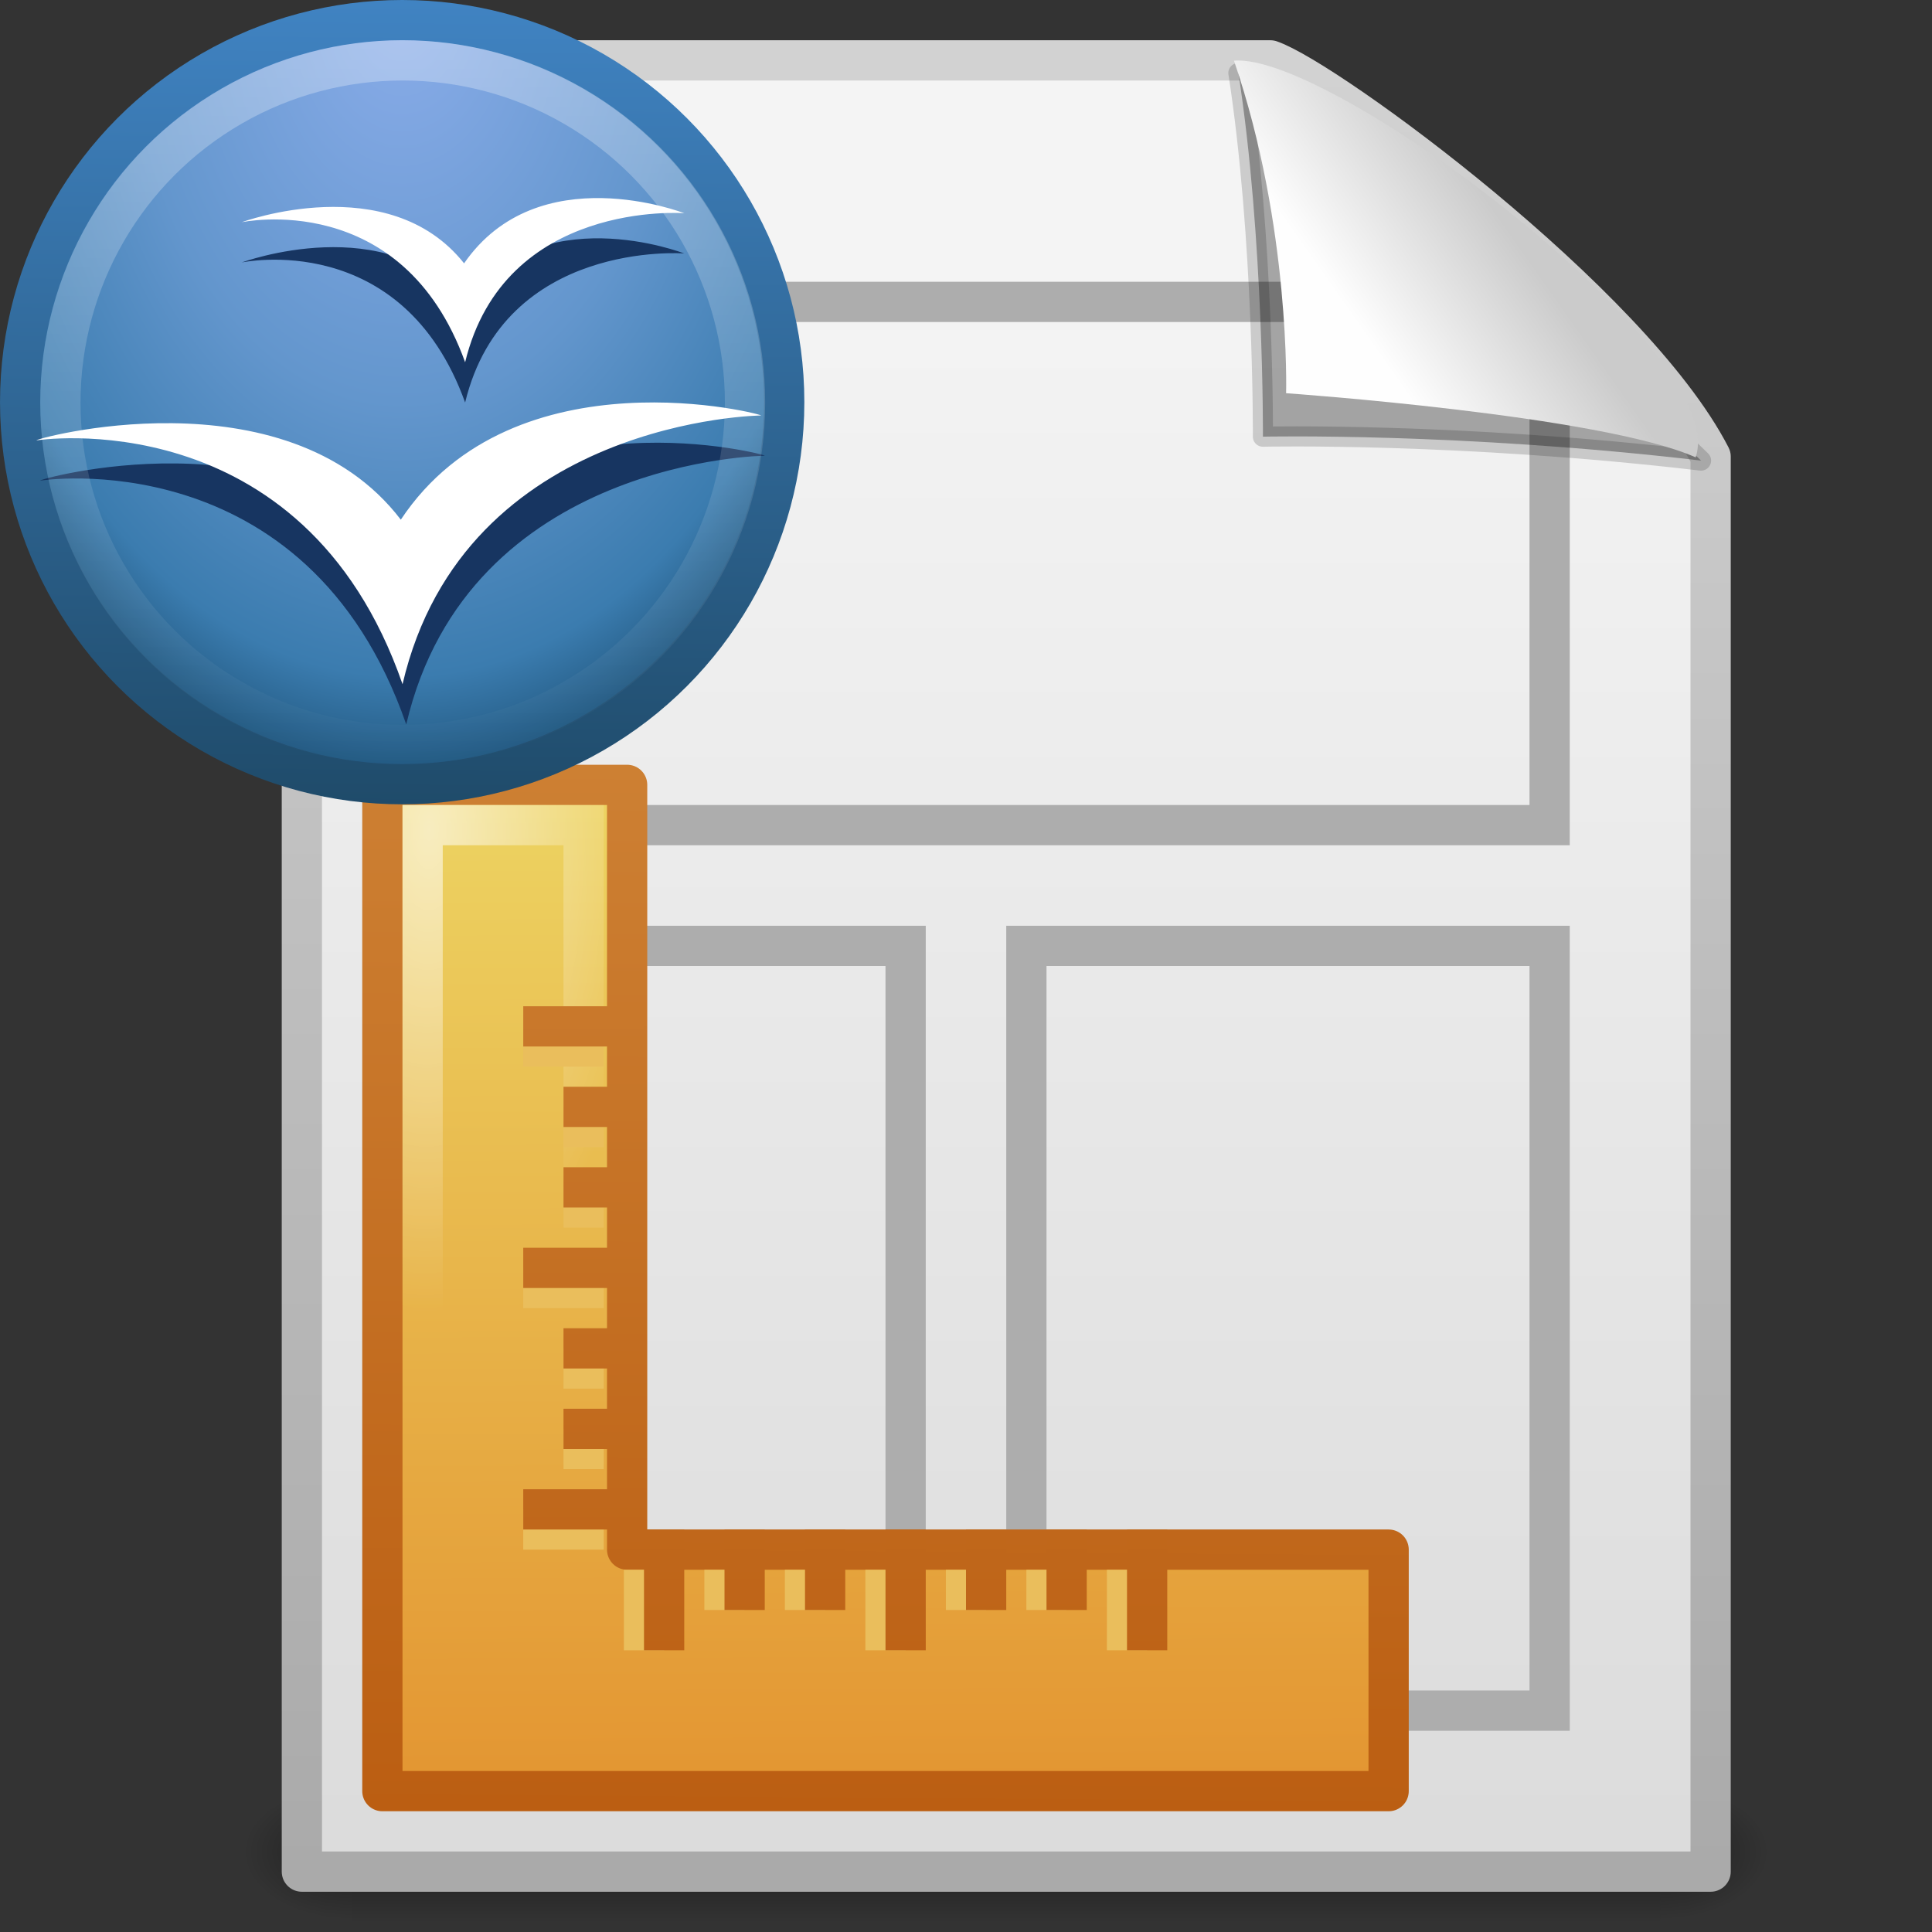
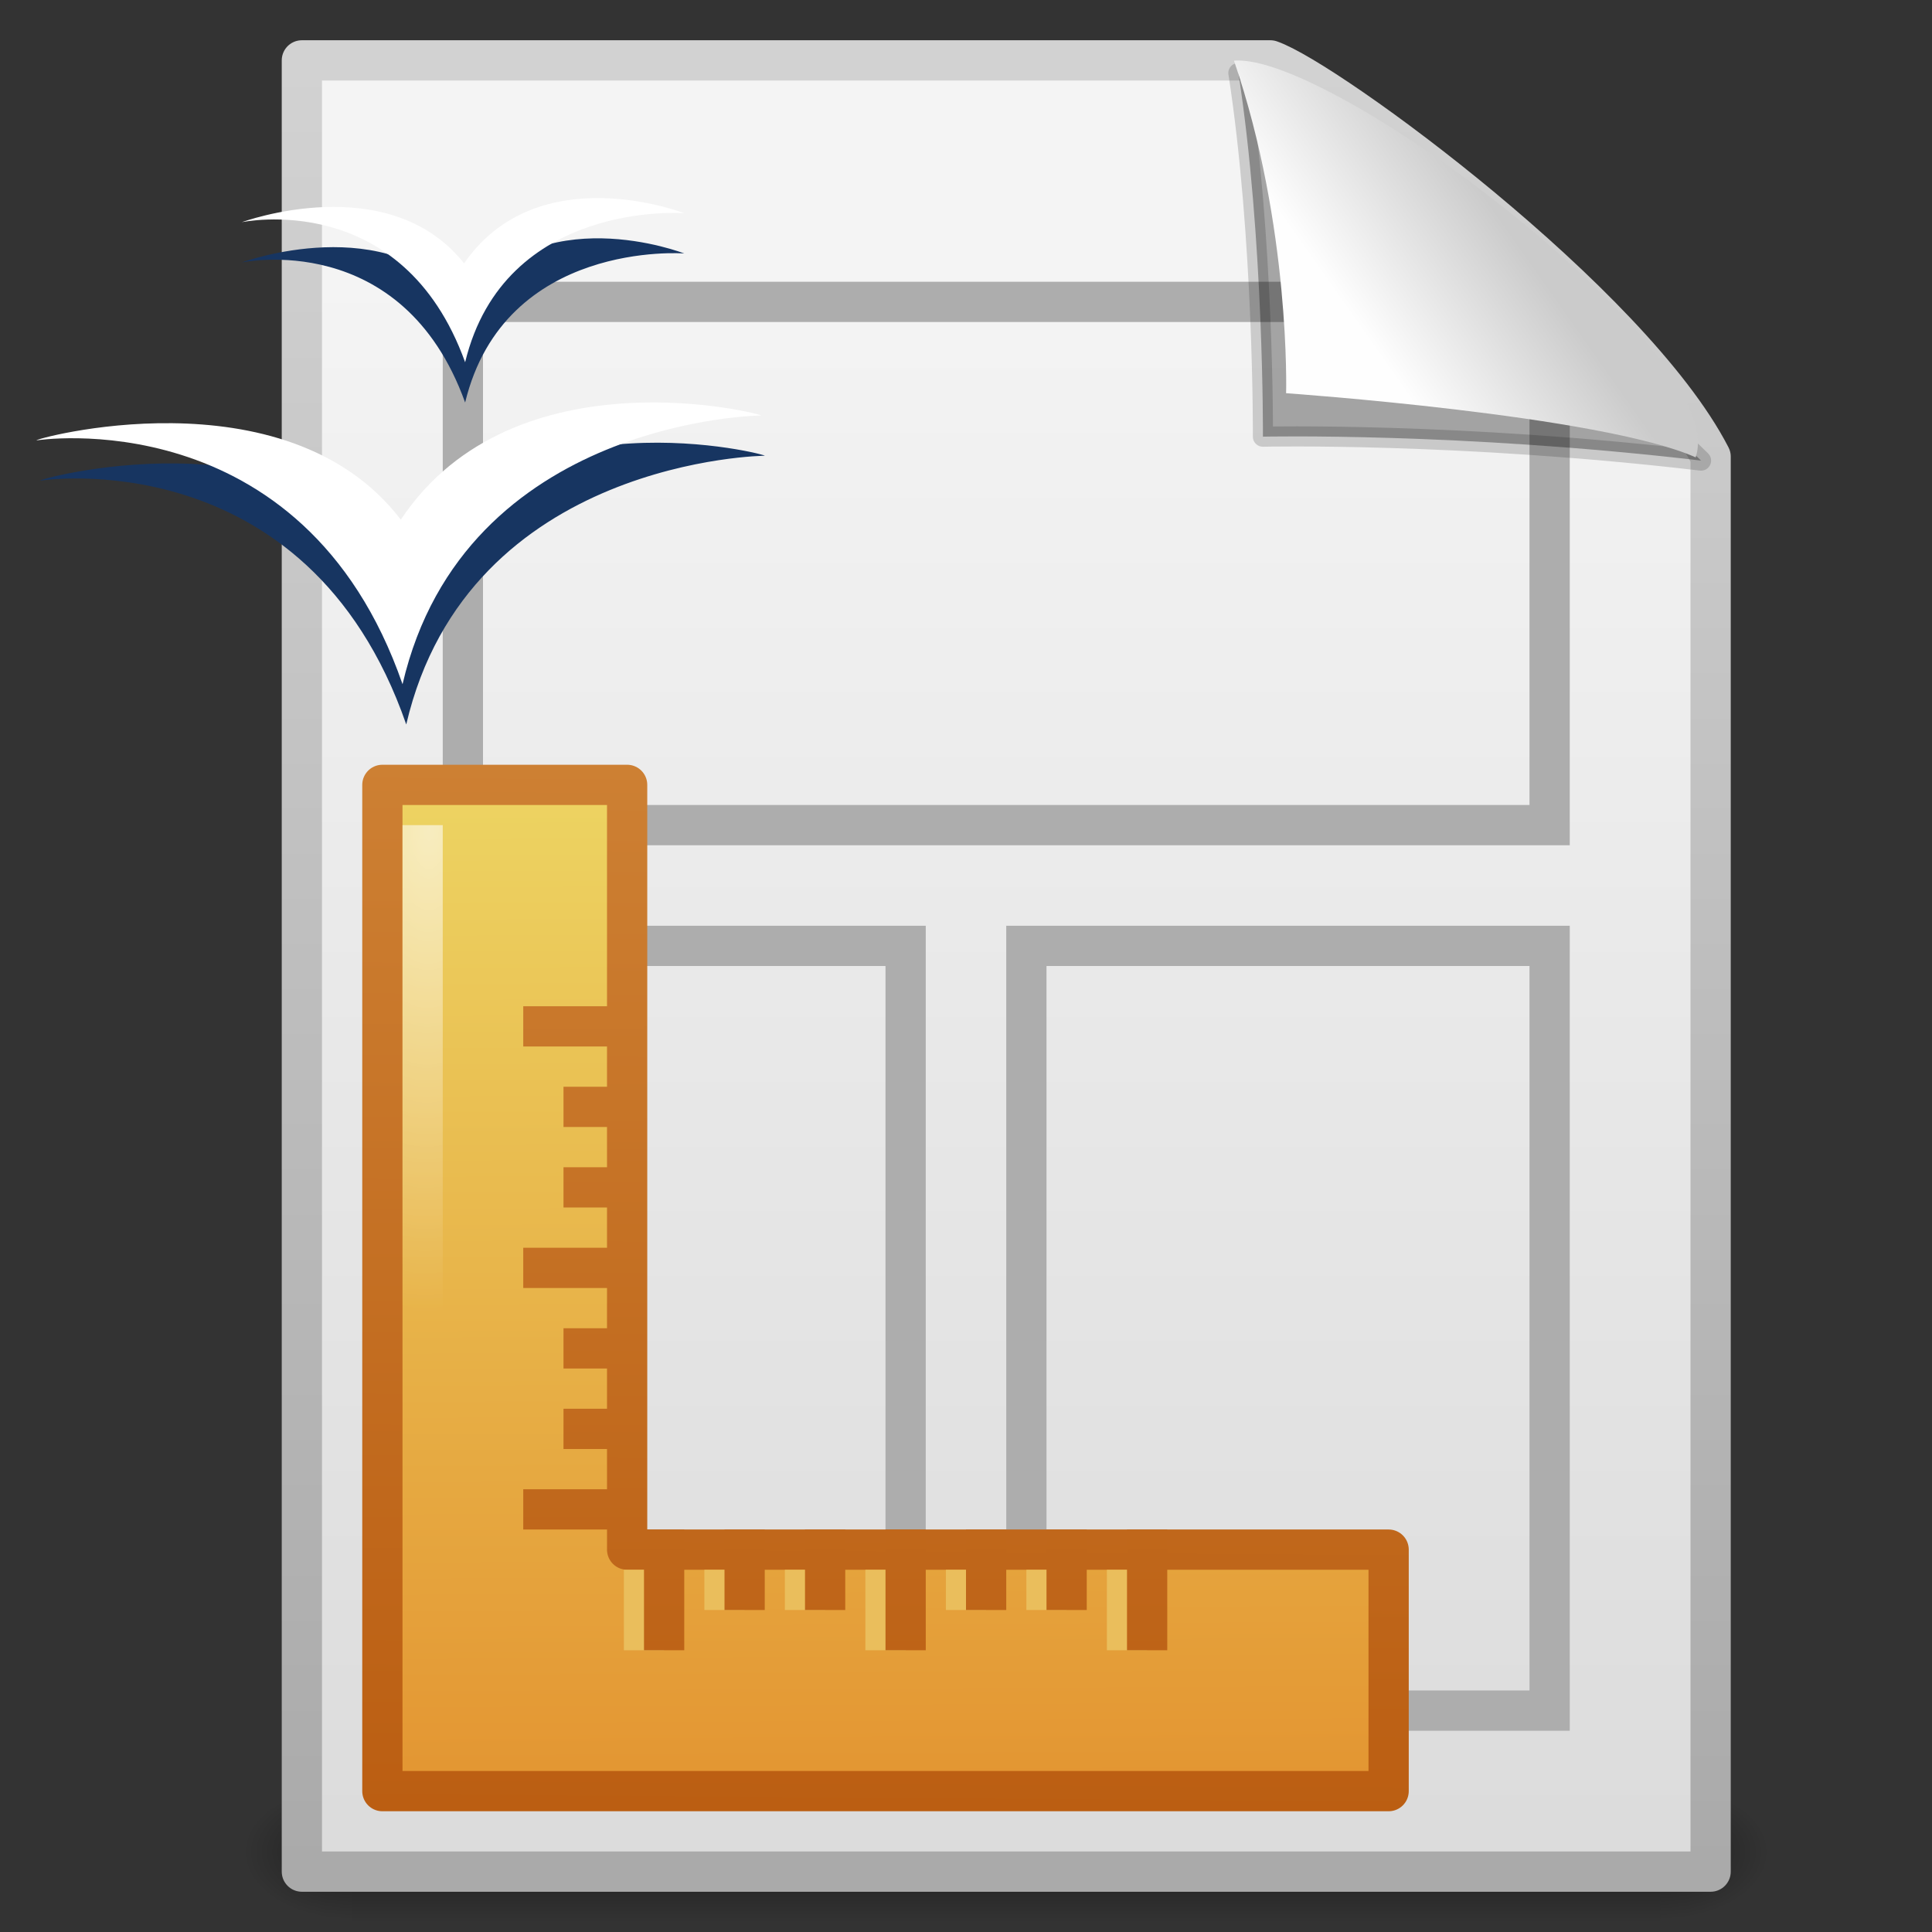
<svg xmlns="http://www.w3.org/2000/svg" xmlns:xlink="http://www.w3.org/1999/xlink" id="svg3309" width="48" height="48" version="1.1">
  <rect width="100%" height="100%" fill="#333333" stroke="none" />
  <defs id="defs3311">
    <radialGradient id="radialGradient4424" cx="605.71" cy="486.65" r="117.14" gradientTransform="matrix(.024 0 0 .015 26.478 38.629)" gradientUnits="userSpaceOnUse" xlink:href="#linearGradient5060" />
    <linearGradient id="linearGradient5060">
      <stop id="stop5062" offset="0" />
      <stop id="stop5064" style="stop-opacity:0" offset="1" />
    </linearGradient>
    <radialGradient id="radialGradient4422" cx="605.71" cy="486.65" r="117.14" gradientTransform="matrix(-.024 0 0 .015 21.522 38.629)" gradientUnits="userSpaceOnUse" xlink:href="#linearGradient5060" />
    <linearGradient id="linearGradient4420" x1="302.86" x2="302.86" y1="366.65" y2="609.51" gradientTransform="matrix(.07 0 0 .015 -1.45 38.629)" gradientUnits="userSpaceOnUse">
      <stop id="stop5050" style="stop-opacity:0" offset="0" />
      <stop id="stop5056" offset=".5" />
      <stop id="stop5052" style="stop-opacity:0" offset="1" />
    </linearGradient>
    <linearGradient id="linearGradient3135" x1="32.892" x2="36.358" y1="8.059" y2="5.457" gradientTransform="matrix(.998 0 0 1.064 1.164 -.139)" gradientUnits="userSpaceOnUse">
      <stop id="stop8591" style="stop-color:#fefefe" offset="0" />
      <stop id="stop8593" style="stop-color:#cbcbcb" offset="1" />
    </linearGradient>
    <linearGradient id="linearGradient3476" x1="25.132" x2="25.132" y1="6.729" y2="47.013" gradientTransform="translate(1)" gradientUnits="userSpaceOnUse">
      <stop id="stop3602" style="stop-color:#f4f4f4" offset="0" />
      <stop id="stop3604" style="stop-color:#dbdbdb" offset="1" />
    </linearGradient>
    <linearGradient id="linearGradient3478" x1="-51.786" x2="-51.786" y1="50.786" y2="2.906" gradientTransform="matrix(.807 0 0 .936 60.41 -1.115)" gradientUnits="userSpaceOnUse">
      <stop id="stop3106" style="stop-color:#aaa" offset="0" />
      <stop id="stop3108" style="stop-color:#d2d2d2" offset="1" />
    </linearGradient>
    <linearGradient id="linearGradient6402">
      <stop id="stop6404" style="stop-color:#cd8033" offset="0" />
      <stop id="stop6406" style="stop-color:#bb5e12" offset="1" />
    </linearGradient>
    <linearGradient id="linearGradient4012" x1="65.5" x2="65.5" y1="25.125" y2="50.875" gradientTransform="translate(-51 -6)" gradientUnits="userSpaceOnUse" xlink:href="#linearGradient6402" />
    <linearGradient id="linearGradient4016" x1="69" x2="69" y1="25.062" y2="50.938" gradientTransform="translate(-51 -6)" gradientUnits="userSpaceOnUse" xlink:href="#linearGradient6402" />
    <radialGradient id="radialGradient4020" cx="61.625" cy="26.625" r="12" gradientTransform="matrix(.464 .005 -.011 1 -17.641 -6.319)" gradientUnits="userSpaceOnUse">
      <stop id="stop4546" style="stop-color:#fff" offset="0" />
      <stop id="stop4548" style="stop-color:#fff;stop-opacity:0" offset="1" />
    </radialGradient>
    <linearGradient id="linearGradient4023" x1="24.971" x2="25.236" y1="11.76" y2="60.772" gradientTransform="matrix(.676 0 0 .676 3.757 11.054)" gradientUnits="userSpaceOnUse">
      <stop id="stop4105" style="stop-color:#edd563" offset="0" />
      <stop id="stop4107" style="stop-color:#e08223" offset="1" />
    </linearGradient>
    <linearGradient id="linearGradient4025" x1="68.5" x2="68.312" y1="25" y2="51.014" gradientTransform="translate(-51 -6)" gradientUnits="userSpaceOnUse" xlink:href="#linearGradient6402" />
    <radialGradient id="radialGradient3740" cx="16.961" cy="5.883" r="22.105" gradientTransform="matrix(0 2 -1.346 0 28.919 -35.008)" gradientUnits="userSpaceOnUse">
      <stop id="stop3722" style="stop-color:#8badea" offset="0" />
      <stop id="stop3728" style="stop-color:#6396cd" offset=".5" />
      <stop id="stop3730" style="stop-color:#3b7caf" offset=".841" />
      <stop id="stop3724" style="stop-color:#194c70" offset="1" />
    </radialGradient>
    <linearGradient id="linearGradient3769" x1="10.148" x2="10.55" y1="43.124" y2="-1.086" gradientUnits="userSpaceOnUse">
      <stop id="stop3765" style="stop-color:#1f4b6a" offset="0" />
      <stop id="stop3767" style="stop-color:#4083c2" offset="1" />
    </linearGradient>
    <linearGradient id="linearGradient2945" x1="21" x2="21" y1="-1.216" y2="43.254" gradientUnits="userSpaceOnUse">
      <stop id="stop4546-3" style="stop-color:#fff" offset="0" />
      <stop id="stop4548-9" style="stop-color:#fff;stop-opacity:0" offset="1" />
    </linearGradient>
  </defs>
  <g id="g3704" transform="matrix(.956 0 0 .956 2.053 2.106)">
    <rect id="rect3706" x="7" y="44.266" width="34" height="3.734" style="fill:url(#linearGradient4420);opacity:.402" />
    <path id="path3708" d="m7 44.266v3.734c-1.241 7e-3 -3-0.837-3-1.867 0-1.03 1.385-1.867 3-1.867z" style="fill:url(#radialGradient4422);opacity:.402" />
    <path id="path3710" d="m41 44.266v3.734c1.241 7e-3 3-0.837 3-1.867 0-1.03-1.385-1.867-3-1.867z" style="fill:url(#radialGradient4424);opacity:.402" />
  </g>
  <path id="path3712" d="m7.5 1.5h24.061c1.407 0.485 8.966 6.015 10.939 9.844v35.156h-35v-45z" style="fill:url(#linearGradient3476);stroke-linejoin:round;stroke-width:1;stroke:url(#linearGradient3478)" />
  <rect id="rect2919" x="11.5" y="7.5" width="27" height="13" style="fill:none;stroke:#adadad" />
  <path id="path3755" d="m30.768 1.815c0.637 4.125 0.609 9.034 0.609 9.034s4.87-0.112 10.885 0.594c-4.897-4.788-8.328-6.784-11.495-9.628z" style="fill-opacity:.327;fill-rule:evenodd;stroke-linejoin:round;stroke-opacity:.166;stroke-width:.5;stroke:#000" />
  <path id="path3757" d="m30.658 1.508c1.412 4.122 1.295 8.261 1.295 8.261s7.833 0.547 10.175 1.594c0.894-2.605-9.051-10.072-11.47-9.855z" style="fill-rule:evenodd;fill:url(#linearGradient3135)" />
  <rect id="rect3695" x="11.5" y="23.5" width="11" height="19" style="fill:none;stroke-linecap:round;stroke:#adadad" />
  <rect id="rect3695-6" x="25.5" y="23.5" width="13" height="19" style="fill:none;stroke-linecap:round;stroke:#adadad" />
  <path id="path5588" d="m9.5 19.5v25h25v-6h-18.919v-19h-6.081z" style="fill-rule:evenodd;fill:url(#linearGradient4023);stroke-linecap:square;stroke-linejoin:round;stroke-width:1;stroke:url(#linearGradient4025)" />
-   <path id="path5590" d="m10.5 20.5v19 4h4 19v-4h-19v-19h-4z" style="fill:none;opacity:.6;stroke-linecap:square;stroke-width:1;stroke:url(#radialGradient4020)" />
+   <path id="path5590" d="m10.5 20.5v19 4h4 19v-4h-19h-4z" style="fill:none;opacity:.6;stroke-linecap:square;stroke-width:1;stroke:url(#radialGradient4020)" />
  <path id="path6512" d="m15.5 41h1v-2h-1v2zm2-1h1v-1h-1v1zm2 0h1v-1h-1v1zm2 1h1v-2h-1v2zm2-1h1v-1h-1v1zm2 0h1v-1h-1v1zm2 1h1v-2h-1v2z" style="enable-background:new;fill-rule:evenodd;fill:#eabe5c" />
  <path id="path6508" d="m16 41h1v-3h-1v3zm2-1h1v-2h-1v2zm2 0h1v-2h-1v2zm2 1h1v-3h-1v3zm2-1h1v-2h-1v2zm2 0h1v-2h-1v2zm2 1h1v-3h-1v3z" style="enable-background:new;fill-rule:evenodd;fill:url(#linearGradient4016)" />
-   <path id="path6510" d="m13 25.5v1h2v-1h-2zm1 2v1h1v-1h-1zm0 2v1h1v-1h-1zm-1 2v1h2v-1h-2zm1 2v1h1v-1h-1zm0 2v1h1v-1h-1zm-1 2v1h2v-1h-2z" style="enable-background:new;fill-rule:evenodd;fill:#eabe5c" />
  <path id="rect6493" d="m13 25v1h3v-1h-3zm1 2v1h2v-1h-2zm0 2v1h2v-1h-2zm-1 2v1h3v-1h-3zm1 2v1h2v-1h-2zm0 2v1h2v-1h-2zm-1 2v1h3v-1h-3z" style="fill-rule:evenodd;fill:url(#linearGradient4012)" />
  <g id="g2663" transform="translate(76.808 -2.892)">
-     <circle id="circle51" transform="matrix(.452 0 0 .452 -76.308 3.383)" cx="21" cy="21.019" r="21" style="fill:url(#radialGradient3740);stroke-width:2.211;stroke:url(#linearGradient3769)" />
    <path id="path4552" d="m-75.803 14.833c-0.088 0.01 6.616-1.073 9.088 6.058 1.542-6.617 8.966-6.679 8.904-6.676 0.177 0-6.114-1.675-8.947 2.588-2.875-3.763-9.249-1.971-9.045-1.971z" style="fill:#173561" />
    <path id="path53" d="m-75.895 13.833c-0.088 0.01 6.616-1.073 9.088 6.058 1.542-6.617 8.966-6.679 8.904-6.676 0.177 0-6.114-1.675-8.947 2.588-2.875-3.763-9.249-1.971-9.045-1.971z" style="fill:#fff" />
    <path id="path4554" d="m-70.808 9.414s3.991-0.863 5.556 3.478c0.981-4.048 5.444-3.703 5.444-3.703s-3.63-1.416-5.47 1.246c-1.881-2.369-5.531-1.02-5.53-1.02z" style="fill:#173561" />
    <path id="path55" d="m-70.808 8.414s3.991-0.863 5.556 3.478c0.981-4.048 5.444-3.703 5.444-3.703s-3.63-1.416-5.47 1.246c-1.881-2.369-5.531-1.02-5.53-1.02z" style="fill:#fff" />
-     <circle id="circle4534" transform="matrix(.405 0 0 .405 -75.308 4.384)" cx="21" cy="21.019" r="21" style="fill:none;opacity:.3;stroke-width:2.471;stroke:url(#linearGradient2945)" />
  </g>
</svg>